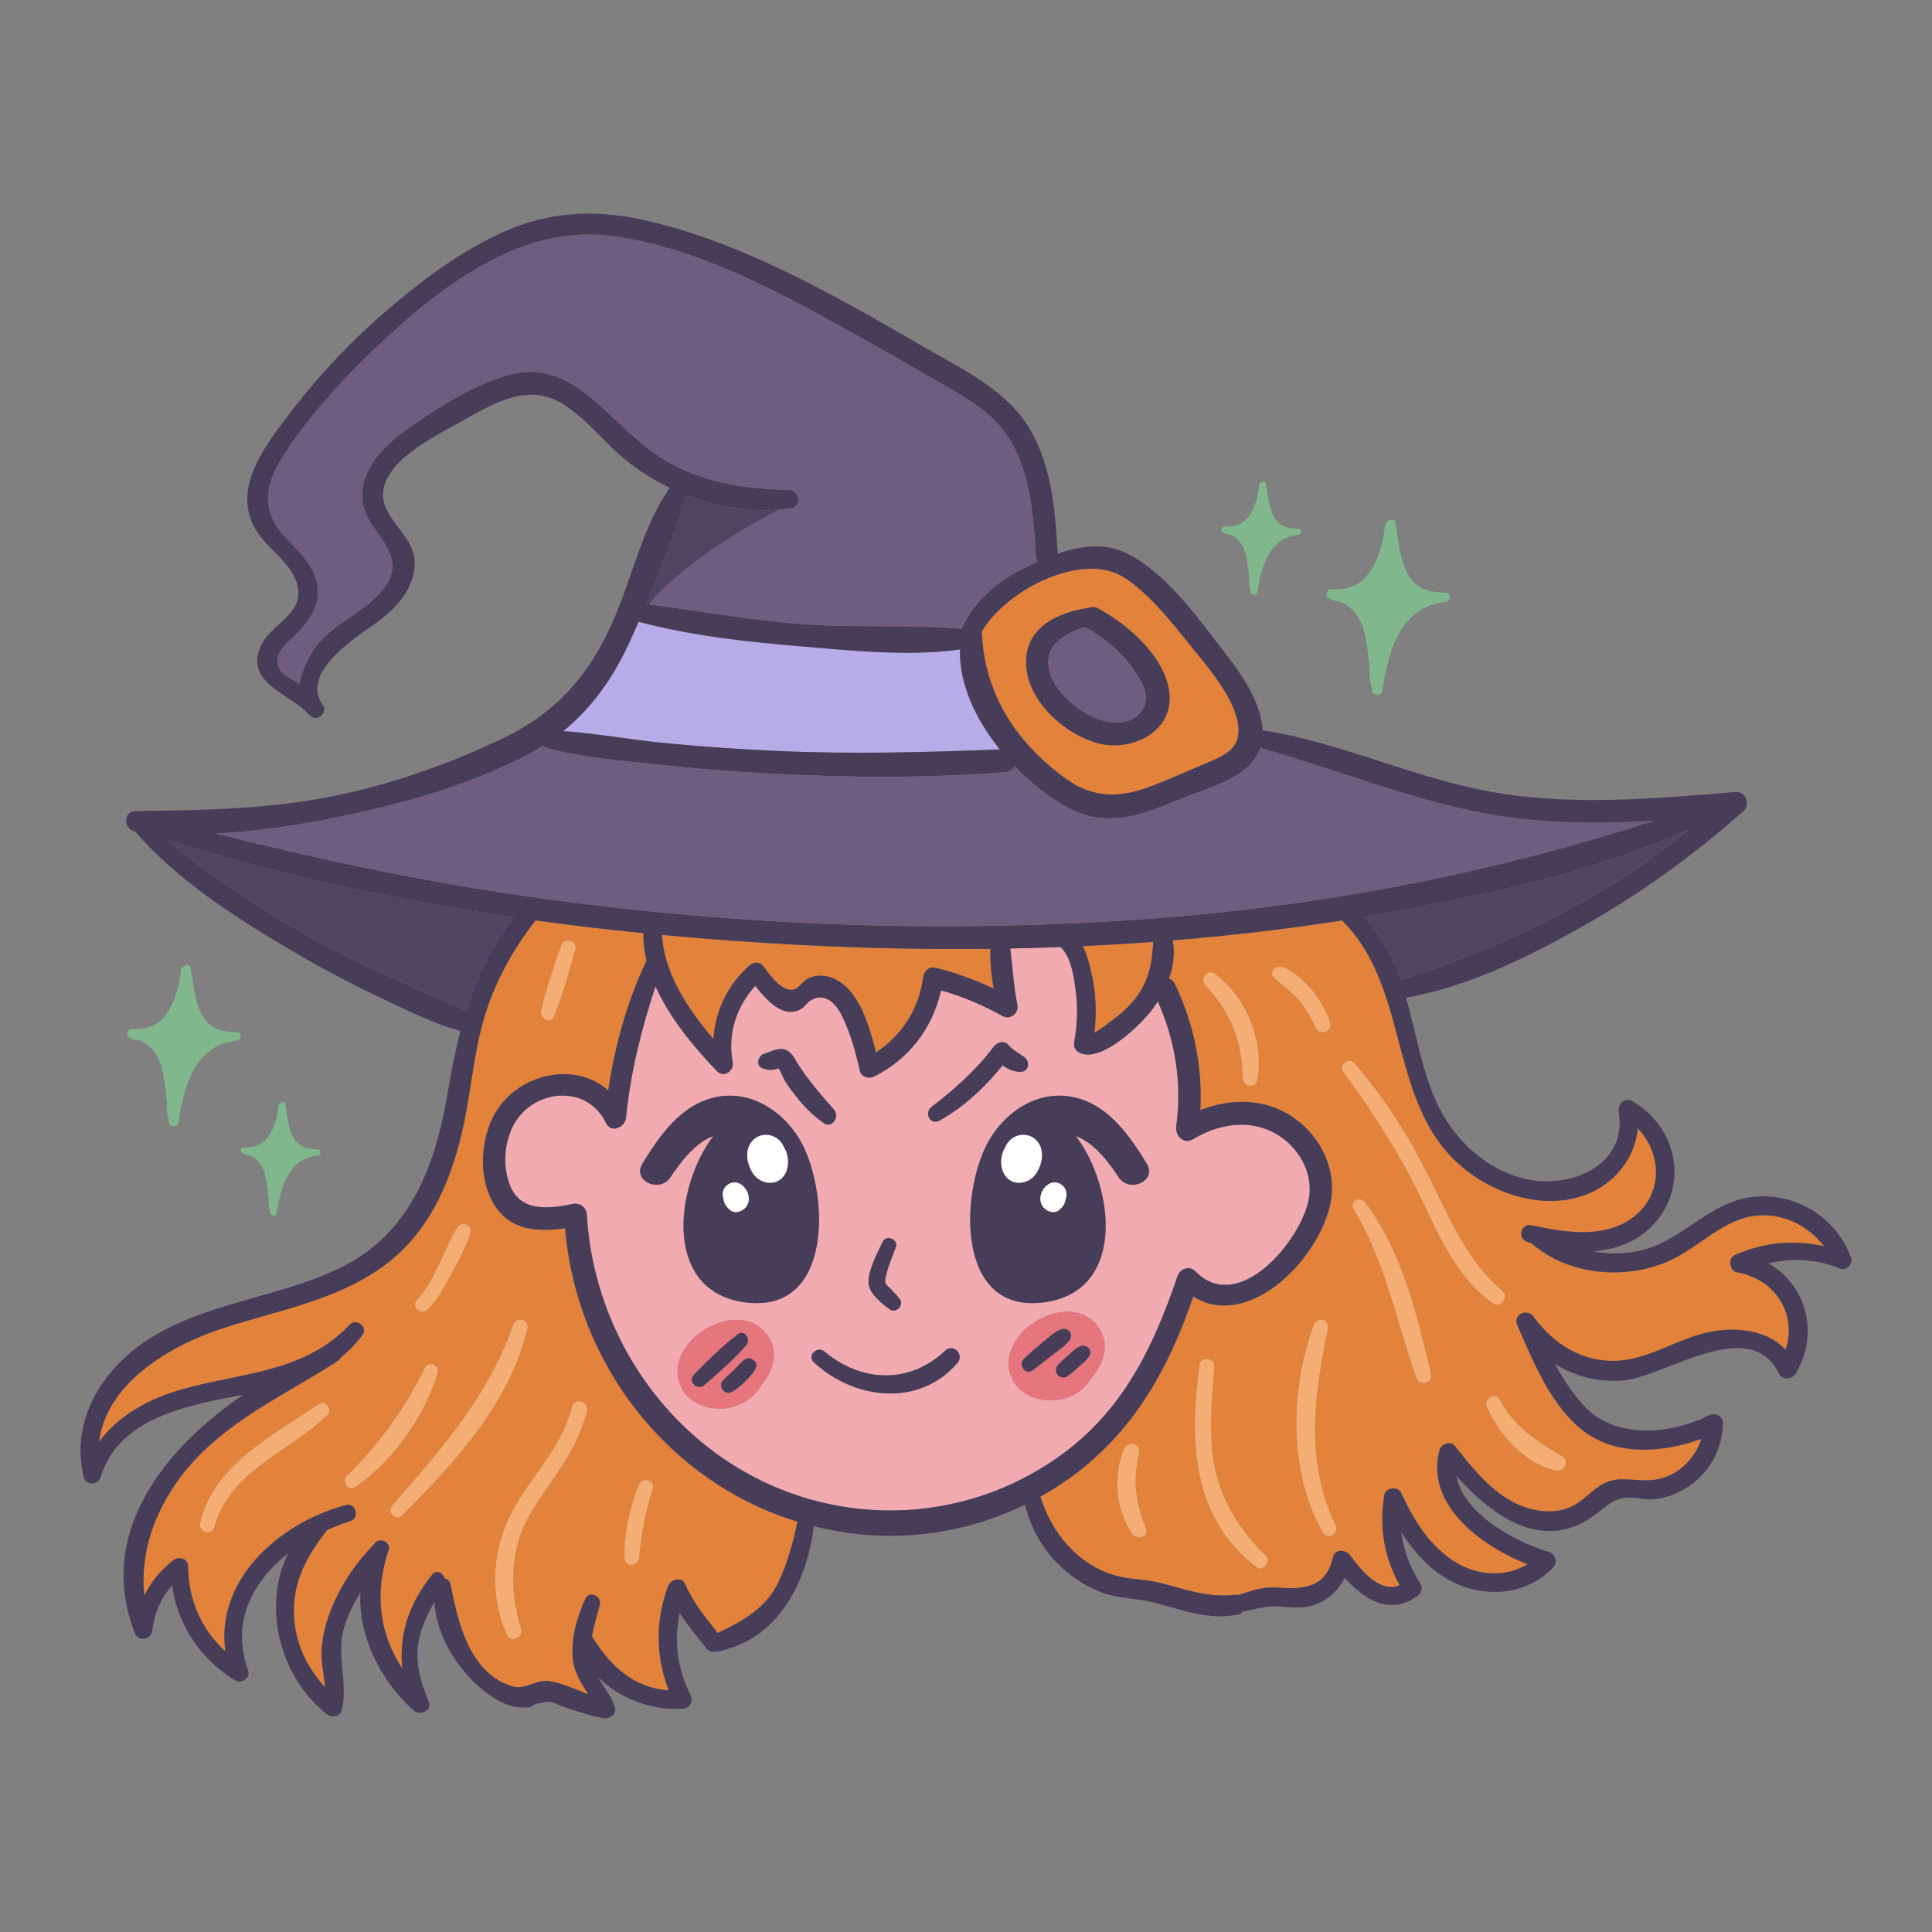
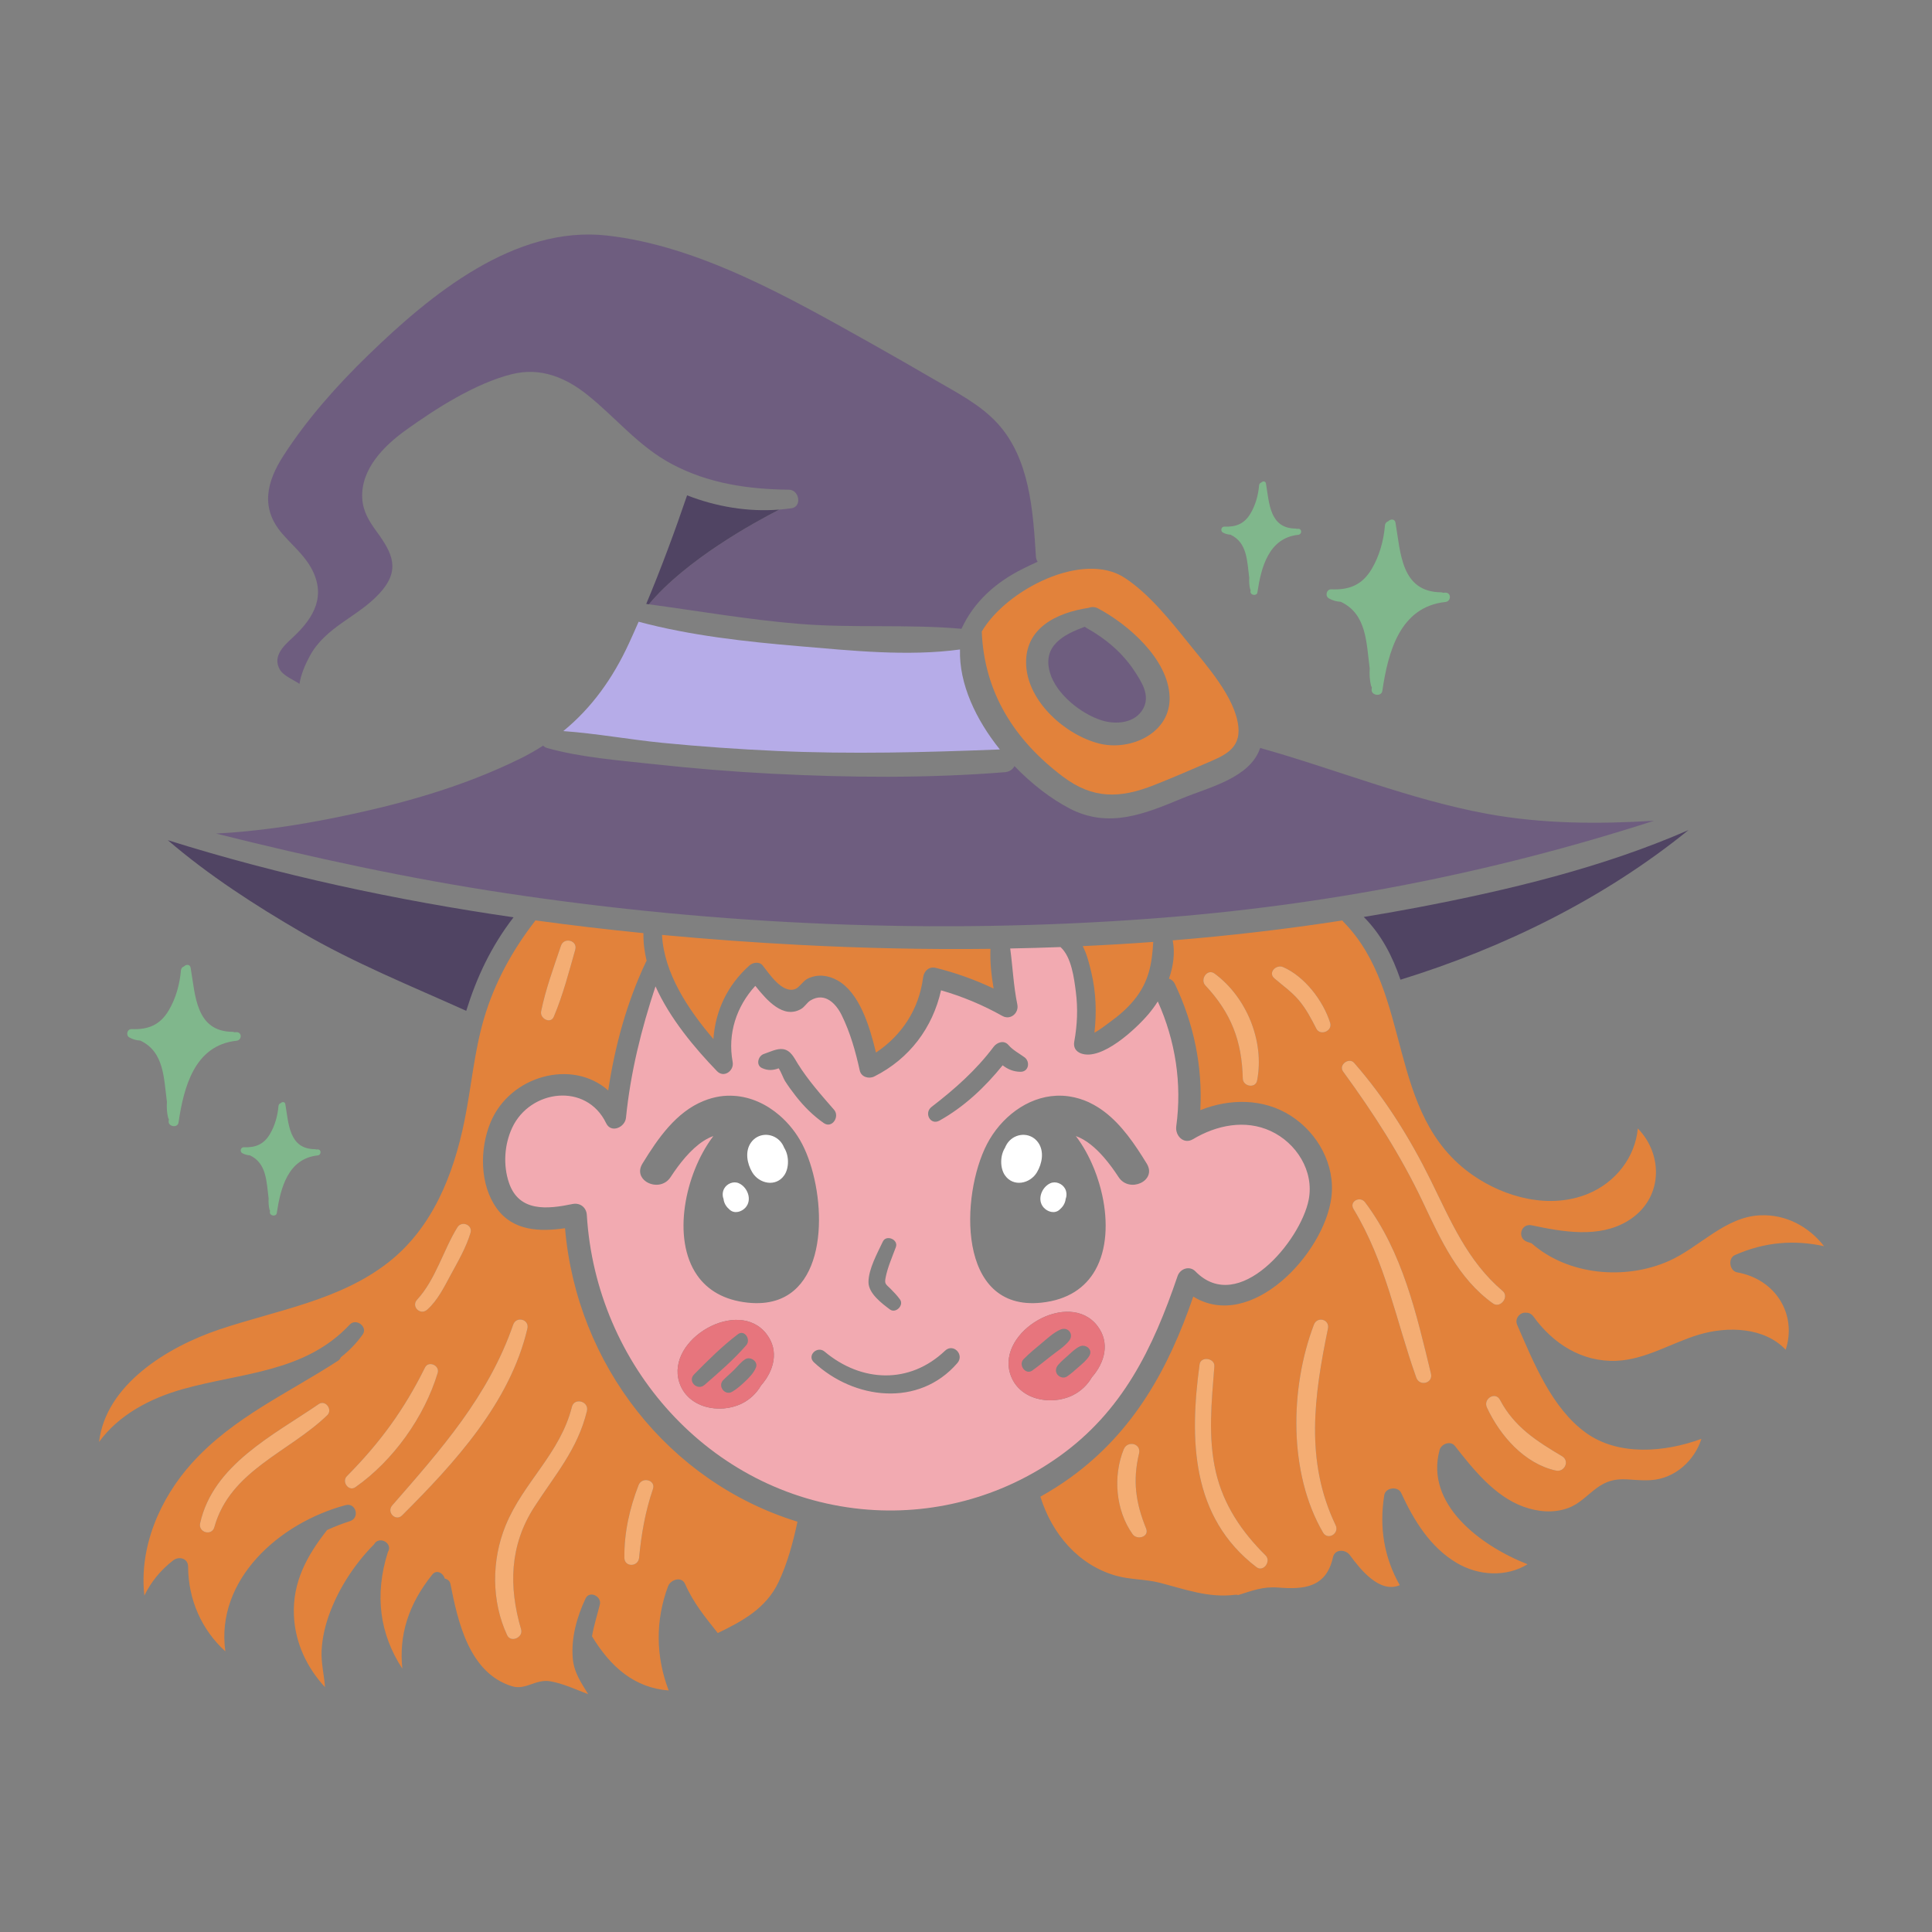
<svg xmlns="http://www.w3.org/2000/svg" version="1.1" id="Layer_1" x="0px" y="0px" viewBox="0 0 1200 1200" enable-background="new 0 0 1200 1200" xml:space="preserve">
  <rect x="0" y="0" width="1200" height="1200" fill="#808080" stroke="none" />
  <g>
    <path fill="#E2823B" d="M679.776,641.449c1.406-12.451,1.006-24.911-1.895-37.266c-1.202-5.119-2.681-11.349-5.371-16.535   c14.611-0.675,29.212-1.531,43.796-2.608c-0.792,13.492-2.636,24.764-11.91,36.1c-4.244,5.187-9.466,9.725-14.9,13.61   C687.947,635.857,683.579,639.356,679.776,641.449z M660.128,482.326c-30.211-22.789-48.849-52.341-50.339-90.071   c15.304-26.138,62.952-50.312,88.791-33.352c15.158,9.949,28.201,26.35,39.448,40.346c10.983,13.669,29.225,33.867,31.129,52.018   c1.524,14.531-9.689,18.351-21.156,23.306c-10.324,4.461-20.671,8.9-31.129,13.038   C695.653,496.005,678.858,496.455,660.128,482.326z M682.641,461.809c19.372,4.96,44.811-6.391,43.806-29.294   c-1.018-23.196-25.606-44.605-44.359-54.577c-2.114-1.124-4.153-1.093-5.876-0.386c-19.754,2.926-40.144,12.509-38.83,35.81   C638.659,436.022,661.69,456.444,682.641,461.809z M495.317,945.145c-2.638,12.57-6.298,26.068-11.793,37.619   c-7.724,16.235-22.426,24.191-37.698,31.551c-7.805-9.862-15.137-18.71-20.289-30.451c-2.211-5.039-9.035-2.721-10.576,1.382   c-8.016,21.341-7.645,43.87,0.382,64.74c-21.325-1.633-36.045-14.625-47.526-33.455c-0.034-0.055-0.077-0.096-0.112-0.149   c1.115-6.623,3.241-13.211,4.871-19.765c1.276-5.128-6.464-8.923-8.89-3.748c-5.347,11.4-8.996,24.353-7.941,37.071   c0.755,9.099,5.409,15.463,9.593,22.353c-7.777-2.938-15.308-6.517-23.335-7.984c-9.203-1.681-15.462,5.669-23.944,3.064   c-26.84-8.244-33.724-40.527-38.299-63.611c-0.369-1.863-1.861-2.936-3.542-3.285c-0.823-3.353-5.001-5.851-7.706-2.493   c-14.895,18.485-20.807,37.757-18.612,58.465c-13.986-21.412-17.466-45.614-8.973-72.449c0.009-0.015,0.02-0.029,0.029-0.044   c1.224-1.937,0.788-3.911-0.404-5.302c-0.009-0.011-0.019-0.023-0.028-0.034c-0.145-0.166-0.301-0.321-0.466-0.469   c-0.061-0.055-0.119-0.11-0.183-0.162c-0.147-0.12-0.302-0.228-0.46-0.332c-0.075-0.049-0.148-0.1-0.226-0.146   c-0.17-0.1-0.346-0.186-0.526-0.267c-0.076-0.034-0.15-0.07-0.227-0.101c-0.162-0.064-0.327-0.115-0.495-0.163   c-0.128-0.037-0.255-0.074-0.385-0.103c-0.079-0.016-0.158-0.028-0.238-0.04c-1.823-0.317-3.784,0.274-4.876,2.211   c-0.025,0.043-0.045,0.088-0.069,0.131c-11.695,11.799-21.389,26.457-27.298,41.966c-2.931,7.694-4.906,15.8-5.322,24.052   c-0.382,7.593,1.583,15.197,2.121,22.741c-11.173-12.075-18.454-27.288-19.295-44.159c-1.052-21.111,8.147-37.654,20.625-53.486   c4.675-2.124,9.439-3.964,14.196-5.486c6.284-2.012,3.71-11.659-2.739-9.936c-41.512,11.092-80.831,46.487-74.692,90.815   c-14.702-13.394-23.028-32.028-23.137-52.692c-0.027-5.134-5.712-6.562-9.245-3.829c-7.983,6.175-13.845,13.523-17.913,21.878   c-3.353-29.849,9.457-60.112,29.757-82.527c25.605-28.274,59.249-42.992,90.542-63.345c0.826-0.537,1.376-1.281,1.704-2.107   c5.064-3.992,9.672-8.638,13.604-14.174c3.37-4.745-4.097-10.376-8.016-6.185c-27.952,29.89-66.884,29.74-103.786,40.117   c-20.419,5.742-39.784,16.073-51.929,32.769c4.143-35.572,42.52-59.002,74.557-69.792c35.735-12.037,74.987-17.978,105.397-41.942   c27.311-21.522,40.252-54.571,47-87.739c4.293-21.099,6.013-42.72,12.101-63.442c6.487-22.079,17.471-42.203,31.517-60.349   c0.167-0.216,0.282-0.44,0.417-0.661c22.344,3.066,44.731,5.69,67.118,7.912c-0.107,5.764,0.608,11.506,1.977,17.177   c-0.147,0.214-0.294,0.428-0.414,0.681c-11.968,25.337-19.296,52.294-23.436,79.872c-22.224-19.811-61.12-9.324-73.144,19.937   c-6.731,16.38-6.776,38.53,3.968,53.38c10.151,14.029,26.75,14.512,42.352,12.237C358.178,847.629,415.263,920.517,495.317,945.145   z M343.982,631.502c5.633-13.309,9.381-27.757,13.32-41.65c1.628-5.741-6.997-8.02-8.872-2.446   c-4.476,13.305-9.543,27.008-12.331,40.772C335.198,632.629,341.962,636.275,343.982,631.502z M197.972,872.11   c-28.129,19.294-65.621,37.705-73.666,74.01c-1.269,5.725,7.24,8.142,8.826,2.433c9.763-35.146,46.183-46.414,70.153-69.556   C206.789,875.615,202.154,869.242,197.972,872.11z M265.3,813.495c6.56-5.777,10.558-14.12,14.671-21.698   c4.502-8.295,9.587-17.01,12.287-26.082c1.465-4.924-5.524-7.678-8.146-3.434c-8.848,14.32-13.47,32.376-25.048,44.979   C255.202,811.466,261.05,817.238,265.3,813.495z M271.861,852.718c1.387-4.597-5.686-7.764-7.883-3.324   c-12.959,26.188-27.985,46.763-48.536,67.49c-3.374,3.402,1.115,9.773,5.285,6.849   C244.224,907.255,263.587,880.134,271.861,852.718z M327.569,825.224c1.351-5.776-6.907-7.977-8.826-2.434   c-15.351,44.339-44.79,77.496-75.141,112.264c-3.659,4.191,2.149,10.175,6.167,6.167   C282.27,908.802,316.811,871.209,327.569,825.224z M355.211,873.859c-7.296,29.059-30.256,46.896-41.198,73.758   c-8.766,21.518-8.84,46.873,0.972,68.016c2.282,4.918,10.164,1.429,8.671-3.656c-7.775-26.482-7.145-52.148,8.182-75.932   c12.938-20.075,26.915-35.785,32.707-59.613C366.016,870.384,356.731,867.807,355.211,873.859z M396.62,922.453   c-5.588,14.462-8.973,29.54-8.814,45.094c0.061,5.988,8.609,5.772,9.153,0c1.378-14.603,3.817-28.732,8.58-42.636   C407.492,919.209,398.728,916.998,396.62,922.453z M615.192,589.338c-39.506,0.479-79.017-0.381-118.39-2.436   c-28.44-1.485-57.02-3.548-85.624-6.214c1.294,23.889,16.135,46.178,31.929,64.68c1.219-17.417,8.567-33.385,22.423-45.74   c2.124-1.893,6.114-2.516,8.148,0c3.952,4.887,12.065,17.679,20.226,14.691c2.487-0.911,4.922-5.086,7.757-6.465   c6.087-2.961,12.591-2.209,18.444,1.039c13.769,7.641,20.101,28.713,23.965,44.87c16.007-10.588,26.729-26.909,29.259-46.51   c0.524-4.061,3.601-7.167,7.977-6.077c12.5,3.115,24.372,7.377,35.851,12.833C615.761,605.832,614.845,597.52,615.192,589.338z    M1078.985,790.284c24.182,4.313,37.233,26.349,30.135,48.069c-13.176-13.959-35.915-14.802-54.059-9.337   c-16.934,5.101-33.079,15.496-51.137,16.209c-21.434,0.845-39.293-10.667-51.494-27.518c-1.282-1.771-3.031-2.444-4.69-2.355   c-3.358-0.435-7.209,3.398-5.378,7.592c10.152,23.253,21.424,51.683,42.777,67.052c20.039,14.423,48.769,12.138,71.64,3.69   c-4.343,13.627-16.49,24.664-31.26,25.64c-13.784,0.91-21.779-3.944-33.905,5.014c-5.923,4.376-10.513,9.706-17.594,12.318   c-8.999,3.32-18.901,2.41-27.827-0.843c-17.906-6.526-31.163-23.234-42.54-37.727c-2.727-3.474-8.475-1.253-9.497,2.507   c-9.171,33.741,25.45,59.507,54.621,70.997c-13.154,8.059-30.343,7.246-43.988-0.835c-16.538-9.794-26.662-26.481-34.519-43.492   c-1.982-4.292-9.71-3.396-10.476,1.369c-3.204,19.932-0.169,38.673,9.62,55.938c-12.544,5.373-24.599-9.941-31.018-18.697   c-2.67-3.643-9.319-3.885-10.474,1.369c-4.167,18.956-18.179,20.069-33.98,18.821c-9.682-0.764-16.383,2.03-24.821,4.634   c-0.61-0.158-1.269-0.232-2.005-0.141c-16.532,2.046-30.941-3.4-46.671-7.447c-8.901-2.291-18.07-1.891-26.862-4.297   c-23.828-6.521-40.299-26.338-47.389-49.201c6.455-3.607,12.74-7.555,18.772-11.926c39.357-28.525,60.878-67.737,76.181-112.348   c35.798,22.032,81.292-26.56,85.781-61.575c2.586-20.173-8.427-40.06-25.282-50.797c-17.077-10.878-37.944-10.664-56.111-3.432   c1.438-27.114-3.96-53.452-15.761-78.29c-0.896-1.887-2.239-2.934-3.717-3.379c2.733-7.769,3.848-15.978,2.328-23.786   c35.257-2.88,70.405-6.937,105.338-12.359c0.201,0.286,0.421,0.57,0.693,0.846c43.745,44.376,25.95,119.525,80.338,157.337   c20.259,14.084,47.942,21.29,71.563,11.594c17.232-7.074,29.319-22.773,30.947-40.591c16.022,16.364,15.859,44.034-6.249,57.455   c-17.892,10.861-40.386,6.765-59.658,2.703c-6.745-1.421-9.252,7.939-2.828,10.259c0.911,0.329,1.859,0.622,2.792,0.929   c22.624,19.946,58.181,22.991,85.233,10.971c19.085-8.48,34.866-27.49,56.828-28.375c16.125-0.65,30.176,7.136,39.574,19.179   c-18.714-4.03-36.793-2.665-55.374,5.518C1073.064,781.533,1074.197,789.43,1078.985,790.284z M754.365,604.677   c-4.443-3.262-9.186,3.635-5.691,7.376c16.051,17.184,22.683,34.422,23.247,57.85c0.118,4.905,7.887,6.4,8.896,1.204   C785.54,646.782,774.248,619.273,754.365,604.677z M826.185,635.298c-4.284-13.67-15.834-28.814-29.238-34.626   c-4.211-1.826-9.597,3.388-5.401,7c5.169,4.449,10.605,8.225,15.078,13.462c4.603,5.389,7.774,11.516,10.977,17.782   C820.018,643.645,827.776,640.373,826.185,635.298z M711.875,949.411c-6.442-15.881-8.463-29.699-4.401-46.566   c1.524-6.33-7.187-8.383-9.52-2.624c-6.744,16.653-5.006,37.987,5.555,52.717C706.267,956.783,713.979,954.597,711.875,949.411z    M786.073,966.097c-14.781-14.618-26.115-31.311-30.89-51.797c-4.998-21.443-2.617-43.927-0.921-65.624   c0.405-5.181-8.467-6.478-9.178-1.242c-6.336,46.675-5.348,94.877,35.356,125.964C784.695,976.647,789.739,969.722,786.073,966.097   z M829.572,947.301c-19.134-39.845-13.333-80.481-4.76-122.09c1.189-5.773-6.677-7.824-8.734-2.408   c-14.931,39.327-15.858,92.091,5.673,129.07C824.721,956.974,832.067,952.497,829.572,947.301z M888.79,853.176   c-8.983-37.033-17.624-75.47-40.934-106.426c-3.118-4.14-9.995-0.511-7.159,4.184c20.123,33.317,26.175,68.752,38.99,104.752   C881.705,861.355,890.24,859.152,888.79,853.176z M927.351,809.62c4.531,3.229,10.256-4.128,5.982-7.753   c-21.942-18.609-32.313-43.711-44.733-68.882c-12.831-26.004-28.374-50.947-47.506-72.793c-3.233-3.692-9.842,1.264-6.887,5.314   c18.878,25.868,35.871,52.167,49.59,81.166C894.827,769.988,905.745,794.221,927.351,809.62z M931.657,869.469   c-2.848-5.417-10.621-0.661-8.11,4.741c8.096,17.419,23.294,34.942,42.902,39.198c5.298,1.15,8.69-6.019,3.767-8.934   C954.461,895.145,940.478,886.248,931.657,869.469z" />
    <path fill="#80B78C" d="M146.933,641.073c-0.459-0.004-0.874,0.069-1.324,0.081c-0.33-0.152-0.7-0.255-1.136-0.259   c-22.96-0.223-23.105-22.708-26.068-39.807c-0.404-2.33-2.924-2.145-4.173-0.767c-0.944,0.274-1.741,1.071-1.859,2.464   c-0.723,8.527-3.137,17.293-7.528,24.717c-5.425,9.173-12.787,12.119-23.101,11.688c-2.778-0.116-3.752,3.849-1.403,5.179   c2.189,1.239,4.484,1.83,6.792,1.949c14.858,7.008,14.574,23.183,16.542,38.05c-0.229,3.424,0.004,6.936,0.741,9.828   c0.099,0.386,0.272,0.675,0.475,0.917c-0.048,0.438-0.101,0.878-0.135,1.307c-0.28,3.461,5.611,4.32,6.128,0.829   c3.248-21.94,9.894-48.038,36.048-50.827C150.279,646.065,150.454,641.101,146.933,641.073z M897.763,368.088   c-0.498-0.004-0.95,0.075-1.439,0.088c-0.359-0.165-0.761-0.277-1.234-0.281c-24.953-0.242-25.11-24.679-28.331-43.262   c-0.439-2.533-3.178-2.331-4.535-0.834c-1.026,0.298-1.892,1.164-2.02,2.677c-0.786,9.267-3.409,18.795-8.182,26.862   c-5.896,9.969-13.897,13.171-25.107,12.703c-3.019-0.126-4.078,4.183-1.524,5.628c2.379,1.346,4.873,1.989,7.382,2.118   c16.147,7.617,15.839,25.195,17.978,41.353c-0.249,3.721,0.004,7.538,0.806,10.681c0.107,0.42,0.296,0.734,0.517,0.997   c-0.052,0.476-0.109,0.954-0.147,1.42c-0.305,3.761,6.099,4.695,6.66,0.902c3.53-23.845,10.753-52.208,39.177-55.239   C901.399,373.513,901.589,368.118,897.763,368.088z M197.289,713.907c-0.323-0.003-0.615,0.049-0.931,0.057   c-0.232-0.107-0.493-0.179-0.799-0.182c-16.153-0.157-16.255-15.976-18.34-28.005c-0.284-1.64-2.057-1.509-2.936-0.54   c-0.664,0.193-1.225,0.754-1.308,1.733c-0.509,5.999-2.207,12.166-5.296,17.389c-3.817,6.453-8.996,8.526-16.253,8.223   c-1.954-0.082-2.64,2.708-0.987,3.643c1.54,0.872,3.155,1.287,4.779,1.371c10.453,4.931,10.253,16.31,11.638,26.77   c-0.161,2.409,0.003,4.88,0.522,6.914c0.069,0.272,0.191,0.475,0.334,0.645c-0.034,0.308-0.071,0.618-0.095,0.919   c-0.197,2.435,3.948,3.039,4.311,0.584c2.285-15.436,6.961-33.796,25.361-35.758C199.643,717.419,199.766,713.927,197.289,713.907z    M806.365,328.421c-0.323-0.003-0.615,0.049-0.931,0.057c-0.232-0.107-0.493-0.179-0.799-0.182   c-16.153-0.157-16.255-15.975-18.34-28.005c-0.284-1.64-2.057-1.509-2.936-0.54c-0.664,0.193-1.225,0.754-1.308,1.733   c-0.508,5.999-2.207,12.166-5.296,17.389c-3.817,6.453-8.996,8.526-16.253,8.223c-1.954-0.082-2.64,2.708-0.987,3.643   c1.54,0.871,3.155,1.288,4.779,1.371c10.453,4.931,10.253,16.31,11.638,26.77c-0.161,2.409,0.003,4.88,0.522,6.914   c0.069,0.272,0.191,0.475,0.334,0.645c-0.034,0.308-0.071,0.618-0.095,0.919c-0.197,2.435,3.948,3.039,4.311,0.584   c2.285-15.436,6.961-33.796,25.361-35.758C808.719,331.932,808.842,328.44,806.365,328.421z" />
    <path fill="#F4AD73" d="M327.569,825.224c-10.758,45.985-45.299,83.578-77.8,115.997c-4.018,4.008-9.826-1.976-6.167-6.167   c30.351-34.768,59.79-67.925,75.141-112.264C320.662,817.247,328.921,819.448,327.569,825.224z M263.978,849.394   c-12.959,26.188-27.985,46.763-48.536,67.49c-3.374,3.402,1.115,9.773,5.285,6.849c23.497-16.478,42.861-43.599,51.134-71.016   C273.249,848.121,266.176,844.954,263.978,849.394z M933.332,801.868c-21.942-18.609-32.313-43.711-44.733-68.882   c-12.831-26.004-28.374-50.947-47.506-72.793c-3.233-3.692-9.842,1.264-6.887,5.314c18.878,25.868,35.871,52.167,49.59,81.166   c11.03,23.315,21.949,47.548,43.554,62.947C931.881,812.85,937.606,805.493,933.332,801.868z M847.856,746.749   c-3.118-4.14-9.995-0.511-7.159,4.184c20.123,33.317,26.175,68.752,38.99,104.752c2.018,5.67,10.553,3.466,9.103-2.51   C879.807,816.142,871.166,777.705,847.856,746.749z M824.812,825.211c1.189-5.773-6.677-7.824-8.734-2.408   c-14.931,39.327-15.858,92.091,5.673,129.07c2.97,5.101,10.316,0.625,7.821-4.571C810.438,907.457,816.239,866.82,824.812,825.211z    M817.602,638.917c2.416,4.728,10.174,1.456,8.584-3.619c-4.284-13.67-15.834-28.814-29.238-34.626   c-4.211-1.826-9.597,3.388-5.401,7c5.169,4.449,10.605,8.225,15.078,13.462C811.227,626.524,814.399,632.651,817.602,638.917z    M197.972,872.11c-28.129,19.294-65.621,37.705-73.666,74.01c-1.269,5.725,7.24,8.142,8.826,2.433   c9.763-35.146,46.183-46.414,70.153-69.556C206.789,875.615,202.154,869.242,197.972,872.11z M343.982,631.502   c5.633-13.309,9.381-27.757,13.32-41.65c1.628-5.741-6.997-8.02-8.872-2.446c-4.476,13.305-9.543,27.008-12.331,40.772   C335.198,632.629,341.962,636.275,343.982,631.502z M355.211,873.859c-7.296,29.059-30.256,46.896-41.198,73.758   c-8.766,21.518-8.84,46.873,0.972,68.016c2.282,4.918,10.164,1.429,8.671-3.656c-7.775-26.482-7.145-52.148,8.182-75.932   c12.938-20.075,26.915-35.785,32.707-59.613C366.016,870.384,356.731,867.807,355.211,873.859z M396.62,922.453   c-5.588,14.462-8.973,29.54-8.814,45.094c0.061,5.988,8.609,5.772,9.153,0c1.378-14.603,3.817-28.732,8.58-42.636   C407.492,919.209,398.728,916.998,396.62,922.453z M755.183,914.299c-4.998-21.443-2.617-43.927-0.921-65.624   c0.405-5.181-8.467-6.478-9.178-1.242c-6.336,46.675-5.348,94.877,35.356,125.964c4.255,3.25,9.299-3.675,5.633-7.301   C771.292,951.479,759.958,934.786,755.183,914.299z M970.215,904.474c-15.754-9.329-29.737-18.226-38.558-35.005   c-2.848-5.417-10.621-0.661-8.11,4.741c8.096,17.419,23.294,34.942,42.902,39.198C971.746,914.558,975.138,907.389,970.215,904.474   z M707.474,902.844c1.524-6.33-7.187-8.383-9.52-2.624c-6.744,16.653-5.006,37.987,5.555,52.717   c2.757,3.845,10.469,1.66,8.365-3.526C705.432,933.53,703.412,919.712,707.474,902.844z M771.921,669.904   c0.118,4.905,7.887,6.4,8.896,1.204c4.723-24.325-6.569-51.834-26.452-66.43c-4.443-3.262-9.186,3.635-5.691,7.376   C764.725,629.238,771.357,646.475,771.921,669.904z M265.3,813.495c6.56-5.777,10.558-14.12,14.671-21.698   c4.502-8.295,9.587-17.01,12.287-26.082c1.465-4.924-5.524-7.678-8.146-3.434c-8.848,14.32-13.47,32.376-25.048,44.979   C255.202,811.466,261.05,817.238,265.3,813.495z" />
    <path fill="#F2AAB1" d="M657.487,904.891c39.769-28.215,58.584-67.28,73.924-112.294c1.566-4.595,7.429-6.675,11.085-2.927   c26.803,27.484,65.35-18.989,70.348-44.455c3.506-17.865-7.661-35.326-23.574-42.702c-15.929-7.383-33.792-3.614-48.3,5.062   c-5.823,3.483-11.154-2.266-10.378-7.978c3.625-26.693-0.495-53.145-11.461-77.584c-1.822,2.858-3.806,5.543-5.879,7.985   c-7.571,8.924-29.032,29.179-41.931,24.258c-3.187-1.216-4.706-3.857-4.094-7.211c1.899-10.405,2.344-20.615,0.987-31.095   c-1.057-8.163-2.663-21.589-9.52-27.717c-10.409,0.394-20.822,0.682-31.236,0.882c1.563,11.561,2.04,23.242,4.424,34.781   c1.1,5.322-4.265,9.945-9.278,7.132c-12.199-6.848-24.786-12.088-38.102-15.928c-5.232,23.26-19.569,42.493-41.439,53.503   c-3.358,1.691-8.14,0.423-9.046-3.68c-2.599-11.765-5.908-23.653-11.287-34.491c-3.47-6.992-10.359-14.49-19.37-9.015   c-2.154,1.309-3.487,3.946-5.8,5.281c-11.023,6.365-21.311-5.407-28.426-14.375c-11.715,12.871-17.316,29.63-14.065,47.316   c0.993,5.399-5.414,10.135-9.73,5.664c-13.744-14.239-29.237-32.637-38.196-52.659c-8.824,26.653-15.524,53.494-18.344,81.661   c-0.584,5.836-9.185,9.839-12.313,3.335c-12.263-25.495-47.281-21-58.387,2.866c-4.854,10.43-5.685,23.226-1.964,34.156   c6.23,18.303,23.926,16.394,39.434,13.174c4.664-0.968,8.633,2.031,8.92,6.795c5.617,93.245,76.078,173.233,170.513,182.661   C578.437,941.628,621.891,930.145,657.487,904.891z M678.177,855.463c-2.716,4.706-6.871,8.726-12.015,11.229   c-13.77,6.702-33.694,2.622-38.709-13.357c-8.34-26.575,36.68-52.737,54.198-29.756   C689.585,833.986,686.239,846.262,678.177,855.463z M664.208,681.002c4.303,0.661,8.288,1.898,11.996,3.591   c0.001,0,0.002,0.001,0.003,0.001c0.328,0.15,0.637,0.332,0.961,0.489c12.343,5.975,21.584,17.008,29.32,28.591   c2.016,3.016,3.94,6.064,5.781,9.07c3.296,5.391,0.549,10.05-3.843,12.064c-4.356,2.003-10.334,1.401-13.651-3.692   c-2.634-4.044-5.69-8.291-9.07-12.187c-5.169-5.95-11.1-11.065-17.506-13.316c0.033,0.04,0.068,0.079,0.099,0.12   c0.007,0.008,0.012,0.012,0.02,0.02c4.369,5.733,8.206,12.669,11.237,20.195c0.06,0.15,0.128,0.294,0.187,0.444   c0.308,0.775,0.59,1.568,0.88,2.355c0.191,0.517,0.395,1.024,0.577,1.545c0.124,0.353,0.231,0.715,0.351,1.071   c0.775,2.288,1.488,4.609,2.103,6.962c0.216,0.825,0.401,1.659,0.596,2.49c0.126,0.536,0.267,1.068,0.384,1.606   c3.576,16.464,2.932,33.67-4.372,46.531c-6.085,10.719-16.794,18.422-33.533,20.165c-52.606,5.479-50.156-66.892-33.649-98.582   c8.427-16.179,24.676-29.178,43.102-29.964C658.817,680.457,661.498,680.592,664.208,681.002z M578.605,687.526   c14.376-11.06,27.656-22.79,38.578-37.366c2.06-2.749,6.408-4.27,9.098-1.172c2.938,3.383,6.509,5.116,10.044,7.698   c3.672,2.683,2.712,9.033-2.443,9.02c-4.358-0.011-7.952-1.577-11.117-4.029c-11.007,13.625-23.821,25.727-39.202,34.332   C577.864,699.198,573.746,691.265,578.605,687.526z M548.341,771.176c2.15-4.544,9.822-1.259,8.102,3.416   c-2.263,6.151-5.198,12.684-6.415,19.143c-0.737,3.912,0.29,3.921,3.184,6.823c2.123,2.129,4.016,4.134,5.788,6.557   c2.631,3.597-2.631,8.905-6.229,6.228c-5.09-3.787-13.366-10.007-13.345-17.016C539.451,788.237,544.933,778.381,548.341,771.176z    M474.443,654.638c3.553-1.177,8.151-3.559,11.918-2.999c4.864,0.723,6.894,5.437,9.201,9.122   c6.502,10.388,14.461,19.309,22.475,28.515c3.713,4.264-1.23,11.903-6.388,8.279c-6.691-4.701-12.27-10.27-17.316-16.704   c-2.406-3.068-4.737-6.23-6.811-9.533c-0.946-1.506-2.318-5.428-3.861-7.766c-3.36,1.207-6.515,1.607-10.363-0.154   C469.285,661.56,470.904,655.809,474.443,654.638z M472.672,860.576c-2.721,4.714-6.882,8.74-12.034,11.247   c-13.792,6.712-33.748,2.626-38.77-13.379c-8.353-26.616,36.739-52.82,54.284-29.803   C484.098,839.064,480.747,851.361,472.672,860.576z M464.567,809.118c-15.067-1.569-25.247-7.965-31.569-17.043   c-15.974-22.92-7.324-62.921,9.39-85.499c0.202-0.273,0.395-0.563,0.599-0.831c0.034-0.044,0.072-0.086,0.107-0.129   c-8.428,2.964-16.037,10.876-22.16,19.139c-1.573,2.125-3.052,4.27-4.414,6.361c-3.75,5.758-10.904,5.78-15.265,2.782   c-3.385-2.323-5.092-6.462-2.224-11.153c0.069-0.113,0.142-0.228,0.211-0.341c9.414-15.357,20.779-31.761,37.831-38.61   c3.145-1.265,6.461-2.245,10.018-2.791c2.946-0.447,5.853-0.54,8.71-0.369c10.558,0.627,20.365,5.242,28.366,12.148   c5.747,4.959,10.573,11.077,14.051,17.757c14.438,27.723,18.122,86.607-16.423,97.215   C476.86,809.27,471.144,809.803,464.567,809.118z M512.166,839.501c22.877,19.199,52.795,20.401,74.821-0.547   c5.109-4.86,12.176,2.424,7.658,7.658c-23.929,27.724-64.248,22.721-89.121-0.469C501.041,841.962,507.604,835.672,512.166,839.501   z" />
    <path fill="#E7757D" d="M460.638,871.823c5.151-2.507,9.313-6.533,12.034-11.247c8.075-9.215,11.426-21.512,3.48-31.935   c-17.546-23.017-62.637,3.187-54.284,29.803C426.89,874.449,446.846,878.535,460.638,871.823z M469.542,849.357   c-1.352,3.352-3.963,6.033-6.552,8.512c-2.531,2.423-5.177,4.803-8.214,6.568c-4.573,2.657-9.203-3.51-5.575-7.226   c2.166-2.218,4.573-4.172,6.766-6.365c2.222-2.223,4.249-4.915,6.922-6.603C466.022,842.265,471.046,845.628,469.542,849.357z    M431.08,853.701c8.63-8.734,17.442-17.558,27.24-24.978c4.158-3.149,8.194,3.343,5.227,6.774   c-7.778,8.992-16.985,16.931-25.96,24.71C433.151,864.051,426.87,857.962,431.08,853.701z M666.162,866.692   c5.143-2.503,9.298-6.523,12.015-11.229c8.062-9.201,11.408-21.478,3.475-31.884c-17.518-22.98-62.538,3.182-54.198,29.756   C632.468,869.314,652.392,873.394,666.162,866.692z M676.568,842.186c-1.649,2.687-4.154,4.737-6.513,6.785   c-2.395,2.079-4.712,4.27-7.369,6.015c-1.93,1.268-4.529,0.515-5.873-1.173c-1.487-1.867-1.105-4.248,0.356-5.978   c1.89-2.238,4.201-4.109,6.371-6.072c2.164-1.957,4.463-4.252,7.127-5.48C674.331,834.596,679.003,838.218,676.568,842.186z    M635.778,844.192c3.505-3.542,7.31-6.709,11.153-9.876c3.6-2.966,7.429-6.65,11.73-8.496c4.71-2.021,8.573,2.931,5.372,6.962   c-3.021,3.803-7.579,6.581-11.382,9.587c-3.792,2.997-7.51,6.047-11.443,8.86C636.948,854.276,632.322,847.683,635.778,844.192z" />
    <path fill="#B6ACE8" d="M596.269,403.405c-0.645,21.356,9.874,43.557,24.753,62.097c-46.277,1.81-92.306,3.02-138.627,0.929   c-23.622-1.066-47.214-2.705-70.748-5.018c-20.497-2.014-41.194-5.853-61.786-7.314c17.566-14.357,30.711-32.627,40.821-54.564   c2.028-4.401,4.014-8.868,5.976-13.364c32.288,8.637,66.469,12.375,99.674,15.191C528.618,404.101,563.89,407.827,596.269,403.405z   " />
-     <path fill="#473D59" d="M646.728,809.118c53.567-5.578,45.371-72.175,21.579-103.373c-0.041-0.055-0.091-0.105-0.132-0.159   c10.6,3.72,19.933,15.296,26.599,25.53c6.661,10.226,24.057,2.362,17.482-8.384c-11.187-18.281-25.075-38.217-48.062-41.723   c-21.637-3.301-41.484,11.036-51.115,29.527C596.572,742.226,594.122,814.596,646.728,809.118z M652.355,734.949   c3.36-1.508,7.413,0.216,9.13,3.283c1.091,1.949,1.222,4.488,0.359,6.592c-0.015,0.137,0.02,0.274-0.008,0.411   c-0.526,2.662-1.799,4.451-3.847,6.222c-3.025,2.616-7.395,1.213-9.751-1.427C643.905,745.176,647.011,737.348,652.355,734.949z    M624.165,729.967c-3.058-4.446-3.071-12.111,0.028-17.005c0.685-1.694,1.618-3.249,2.865-4.5   c5.094-5.111,13.502-4.841,17.784,1.202c3.874,5.467,2.451,13.04-0.761,18.452C639.833,735.274,629.352,737.508,624.165,729.967z    M652.651,842.369c-3.792,2.997-7.51,6.047-11.443,8.86c-4.26,3.047-8.886-3.545-5.43-7.037c3.505-3.542,7.31-6.709,11.153-9.876   c3.6-2.966,7.429-6.65,11.73-8.496c4.71-2.021,8.573,2.931,5.372,6.962C661.013,836.585,656.455,839.363,652.651,842.369z    M594.645,846.612c-23.929,27.724-64.248,22.721-89.121-0.469c-4.484-4.181,2.079-10.471,6.642-6.642   c22.877,19.199,52.795,20.401,74.821-0.547C592.096,834.094,599.163,841.378,594.645,846.612z M656.813,853.814   c-1.487-1.867-1.105-4.248,0.356-5.978c1.89-2.238,4.201-4.109,6.371-6.072c2.164-1.957,4.463-4.252,7.127-5.48   c3.665-1.689,8.336,1.933,5.901,5.901c-1.649,2.687-4.154,4.737-6.513,6.785c-2.395,2.079-4.712,4.27-7.369,6.015   C660.756,856.254,658.157,855.501,656.813,853.814z M1149.772,781.409c-10.411-29.962-45.12-46.238-74.783-34.545   c-19.935,7.859-34.494,24.83-55.843,29.8c-10.325,2.404-20.176,2.383-29.673,0.587c15.567-1.229,30.307-7.014,40.29-19.913   c19.023-24.58,10.344-58.452-15.903-73.376c-4.679-2.66-9.189,1.71-8.409,6.465c5.66,34.534-32.071,48.904-59.887,41.379   c-24.222-6.552-43.305-24.966-53.474-47.51c-9.045-20.053-12.663-42.968-18.755-64.577c38.908-6.932,76.448-25.527,110.522-44.832   c35.497-20.111,68.827-44.153,99.248-71.34c4.232-3.783,1.031-12.09-4.812-11.617c-51.813,4.197-105.056,9.111-156.512-0.935   c-46.71-9.119-90.596-30.226-137.653-37.413c-0.789-20.565-17.75-40.899-29.346-55.973c-15.089-19.614-34.512-45.428-58.062-55.264   c-12.395-5.178-26.518-2.996-39.74,1.553c-1.459-25.475-3.515-52.243-15.968-75.045c-13.87-25.397-40.731-38.073-64.778-51.967   c-55.396-32.008-114.578-66.753-177.753-80.51c-28.55-6.216-56.643-4.92-83.629,6.76c-27.834,12.047-53.032,31.04-75.88,50.774   c-22.828,19.717-43.389,41.969-61.493,66.085c-13.892,18.506-31.776,42.392-20.116,66.354   c6.445,13.245,22.438,21.517,26.872,35.446c6.205,19.495-15.481,24.732-22.184,39.416c-9.792,21.454,14.29,28.762,27.3,39.935   c1.086,1.43,2.425,2.776,4.081,4.003c4.154,3.08,10.203-3.026,7.18-7.18c-14.182-19.482,18.234-40.559,30.762-49.405   c11.937-8.429,23.992-19.568,25.94-34.888c2.146-16.877-10.946-23.872-17.279-37.402c-11.678-24.949,27.925-44.131,44.583-53.427   c20.372-11.369,42.531-25.913,65.087-11.874c15.282,9.511,26.254,24.931,40.414,35.937c8.002,6.219,16.709,11.596,25.867,16.046   c-16.718,23.868-23.336,55.368-34.76,81.816c-14.511,33.593-35.212,57.67-68.559,73.666   c-33.943,16.282-71.241,29.374-108.198,36.551c-40.057,7.779-79.406,8.231-119.97,8.768c-8.148,0.108-8.003,11.135-0.725,12.647   c26.265,29.985,60.871,52.458,94.917,72.6c19.361,11.454,39.217,22.081,59.58,31.645c15.15,7.116,31.336,15.313,47.75,19.686   c-3.293,12.693-5.836,25.844-8.165,39.481c-7.706,45.133-23.328,86.761-66.999,107.888c-38.129,18.446-82.501,21.009-118.62,44.152   c-28.872,18.5-48.798,50.803-40.237,85.631c1.327,5.398,8.998,4.986,10.53,0c11.582-37.699,55.03-44.635,88.375-51.163   c0.063-0.013,0.126-0.026,0.189-0.038c-50.031,34.227-91.079,86.515-67.51,147.686c2.348,6.095,10.309,4.876,11.069-1.498   c1.305-10.943,5.491-20.039,12.224-27.74c3.497,24.538,17.524,45.879,39.27,59.046c3.85,2.331,9.621-1.587,7.984-6.138   c-10.931-30.387,2.861-55.557,24.877-72.814c-16.28,32.601-5.472,76.375,23.691,99.664c3.18,2.54,8.554,2.072,9.645-2.546   c3.982-16.859-3.556-33.229,1.219-50.425c2.25-8.102,5.983-15.278,10.264-22.142c-1.257,27.245,12.819,55.059,33.201,73.13   c3.739,3.314,11.52,0.182,9.297-5.412c-5.216-13.126-9.112-25.5-5.842-39.858c1.848-8.117,5.489-15.239,9.356-22.318   c1.067,21.094,14.667,42.465,30.419,55.016c8.703,6.935,17.269,11.672,28.276,10.485c1.959-0.211,3.168-1.846,4.791-2.216   c11.212-2.556,10.278-0.066,17.448,2.204c8.109,2.566,15.445,5.277,23.91,6.793c4.047,0.724,8.701-2.598,7.164-7.164   c-2.353-6.991-7.097-12.321-10.54-18.55c13.442,13.717,33.932,21.035,52.688,19.88c4.423-0.272,6.852-4.556,4.883-8.509   c-8.241-16.545-10.34-33.718-6.746-50.951c4.941,7.689,10.76,14.52,16.765,22.066c1.007,1.266,2.177,1.836,3.344,1.94   c0.65,0.159,1.337,0.207,2.047,0.087c38.615-6.521,56.745-42.73,61.2-78.034c8.006,2.006,16.202,3.58,24.6,4.6   c36.598,4.446,73.667-1.959,106.514-17.937c6.064,24.686,23.148,44.919,47.344,54.291c10.849,4.202,21.981,3.644,33.102,6.502   c17.28,4.441,33.646,11.094,51.733,7.469c1.351-0.271,2.366-0.96,3.091-1.871c7.326-1.329,14.079-3.637,22.066-3.218   c7.683,0.404,14.406,1.673,21.903-0.791c8.772-2.883,15.396-9.074,19.48-16.859c12.235,13.692,28.704,23.902,46.022,10.369   c1.903-1.487,2.167-5.041,0.901-6.982c-6.496-9.961-10.509-20.65-11.838-31.87c9.187,14.519,21.228,27.198,37.621,33.392   c19.562,7.391,42.009,3.997,56.563-11.439c3.007-3.189,1.699-8.434-2.557-9.686c-20.035-5.894-52.988-23.253-57.428-47.157   c23.055,25.714,55.036,48.656,87.644,22.941c6.909-5.449,10.856-9.438,20.262-9.559c4.643-0.059,9.015,1.48,13.815,1.132   c7.809-0.566,15.442-3.432,21.968-7.694c13.654-8.918,21.426-23.306,21.892-39.456c0.135-4.683-5.014-6.978-8.817-5.06   c-23.961,12.086-58.487,15.219-77.945-6.354c-6.935-7.689-12.626-16.498-17.724-25.688c13.018,8.279,28.921,12.132,44.355,10.11   c26.05-3.414,77.104-40.273,94.98-3.901c2.026,4.122,8.1,3.604,10.261,0c15.073-25.128,6.476-55.39-16.947-68.536   c14.852-3.468,30.407-2.68,44.806,3.307C1146.913,789.579,1151.02,785.003,1149.772,781.409z M869.863,608.508   c-4.933-14.396-11.697-27.826-22.797-38.969c11.024-1.822,22.034-3.729,33.01-5.824c56.984-10.877,115.276-24.798,168.683-48.143   C996.404,558.077,933.811,588.802,869.863,608.508z M698.58,358.903c15.158,9.949,28.201,26.35,39.448,40.346   c10.983,13.669,29.225,33.867,31.129,52.018c1.524,14.531-9.689,18.351-21.156,23.306c-10.324,4.461-20.671,8.9-31.129,13.038   c-21.218,8.394-38.013,8.844-56.743-5.285c-30.211-22.789-48.849-52.341-50.339-90.071   C625.093,366.117,672.741,341.943,698.58,358.903z M426.766,307.672c20.571,7.994,42.927,11.211,64.828,8.017   c6.692-0.976,4.854-11.462-1.561-11.531c-25.335-0.276-49.75-3.807-72.427-15.758c-20.904-11.015-34.6-28.586-52.66-43.056   c-13.655-10.941-29.235-17.331-46.829-12.989c-22.696,5.601-47.23,21.296-65.938,34.724c-13.608,9.768-28.098,24.178-27.189,42.3   c0.411,8.206,4.299,14.433,9.03,20.9c10.009,13.683,14.821,23.949,1.736,38.253c-13.525,14.785-33.458,20.575-43.398,39.034   c-2.831,5.257-5.4,11.278-6.35,17.179c-0.006-0.004-0.011-0.009-0.017-0.013c-3.539-2.413-9.982-5.005-12.17-8.835   c-4.908-8.59,2.988-15.243,8.426-20.328c13.05-12.205,20.557-25.847,10.882-43.06c-4.6-8.183-12.041-14.271-18.063-21.326   c-13.386-15.683-9.472-31.902,0.962-48.107c14.678-22.796,33.266-43.663,52.683-62.513c38.691-37.562,90.91-80.678,148.304-74.269   c57.159,6.383,113.389,38.655,162.758,66.25c13.877,7.756,27.646,15.705,41.395,23.686c13.226,7.677,27.421,14.955,37.976,26.266   c20.471,21.938,22.494,54.731,24.278,83.092c0.082,1.309,0.484,2.399,1.063,3.318c-3.187,1.435-6.27,2.916-9.178,4.367   c-16.816,8.388-30.302,20.367-38.124,37.275c-33.326-2.963-67.338-0.325-100.851-3.061c-31.911-2.605-63.274-8.169-94.943-12.375   C410.67,352.947,419.147,330.033,426.766,307.672z M390.681,399.534c2.028-4.401,4.014-8.868,5.976-13.364   c32.288,8.637,66.469,12.375,99.674,15.191c32.287,2.738,67.558,6.464,99.937,2.043c-0.645,21.356,9.874,43.557,24.753,62.097   c-46.277,1.81-92.306,3.02-138.627,0.929c-23.622-1.066-47.214-2.705-70.748-5.018c-20.497-2.014-41.194-5.853-61.786-7.314   C367.427,439.742,380.571,421.472,390.681,399.534z M208.027,507.89c39.756-8.043,78.678-18.757,115.188-36.751   c4.979-2.454,9.667-5.142,14.138-8.011c0.619,0.658,1.423,1.186,2.452,1.474c21.136,5.908,44.173,7.602,65.96,9.993   c24.493,2.688,49.068,4.707,73.677,5.969c48.059,2.465,96.783,2.902,144.782-0.951c2.852-0.229,4.82-1.779,5.892-3.775   c10.808,11.236,22.93,20.481,34.376,26.4c24.141,12.485,46.38,3.379,69.691-6.336c16.505-6.879,42.283-12.575,48.527-31.335   c46.953,13.178,92.942,32.071,140.914,40.89c34.4,6.324,69.054,6.446,103.687,4.336c-101.718,32.789-204.924,52.799-312.041,60.754   c-133.55,9.917-268.525,4.177-400.919-15.747c-60.8-9.151-120.634-22.161-180.139-37.063   C159.15,516.46,184.153,512.72,208.027,507.89z M677.881,604.183c-1.202-5.119-2.681-11.349-5.371-16.535   c14.611-0.675,29.212-1.531,43.796-2.608c-0.792,13.492-2.636,24.764-11.91,36.1c-4.244,5.187-9.466,9.725-14.9,13.61   c-1.548,1.106-5.917,4.605-9.719,6.699C681.182,628.999,680.782,616.538,677.881,604.183z M617.158,614.009   c-11.479-5.456-23.351-9.719-35.851-12.833c-4.377-1.09-7.453,2.016-7.977,6.077c-2.53,19.601-13.252,35.922-29.259,46.51   c-3.865-16.157-10.196-37.228-23.965-44.87c-5.853-3.249-12.357-4-18.444-1.039c-2.835,1.379-5.27,5.555-7.757,6.465   c-8.161,2.988-16.274-9.804-20.226-14.691c-2.035-2.516-6.025-1.893-8.148,0c-13.857,12.355-21.204,28.323-22.423,45.74   c-15.794-18.502-30.634-40.79-31.929-64.68c28.604,2.666,57.183,4.729,85.624,6.214c39.374,2.055,78.884,2.915,118.39,2.436   C614.845,597.52,615.761,605.832,617.158,614.009z M187.194,579.027c-28.739-16.729-57.527-35.292-82.966-57.177   c69.681,21.865,141.887,37.305,214.742,47.905c-14.017,18.184-22.981,37.517-29.379,58.091   C254.933,612.225,220.337,598.318,187.194,579.027z M483.524,982.764c-7.724,16.235-22.426,24.191-37.698,31.551   c-7.805-9.862-15.137-18.71-20.289-30.451c-2.211-5.039-9.035-2.721-10.576,1.382c-8.016,21.341-7.645,43.87,0.382,64.74   c-21.325-1.633-36.045-14.625-47.526-33.455c-0.034-0.055-0.077-0.096-0.112-0.149c1.115-6.623,3.241-13.211,4.871-19.765   c1.276-5.128-6.464-8.923-8.89-3.748c-5.347,11.4-8.996,24.353-7.941,37.071c0.755,9.099,5.409,15.463,9.593,22.353   c-7.777-2.938-15.308-6.517-23.335-7.984c-9.203-1.681-15.462,5.669-23.944,3.064c-26.84-8.244-33.724-40.527-38.299-63.611   c-0.369-1.863-1.861-2.936-3.542-3.285c-0.823-3.353-5.001-5.851-7.706-2.493c-14.895,18.485-20.807,37.757-18.612,58.465   c-13.986-21.412-17.466-45.614-8.973-72.449c0.009-0.015,0.02-0.029,0.029-0.044c1.224-1.937,0.788-3.911-0.404-5.302   c-0.009-0.011-0.019-0.023-0.028-0.034c-0.145-0.166-0.301-0.321-0.466-0.469c-0.061-0.055-0.119-0.11-0.183-0.162   c-0.147-0.12-0.302-0.228-0.46-0.332c-0.075-0.049-0.148-0.1-0.226-0.146c-0.17-0.1-0.346-0.186-0.526-0.267   c-0.076-0.034-0.15-0.07-0.227-0.101c-0.162-0.064-0.327-0.115-0.495-0.163c-0.128-0.037-0.255-0.074-0.385-0.103   c-0.079-0.016-0.158-0.028-0.238-0.04c-1.823-0.317-3.784,0.274-4.876,2.211c-0.025,0.043-0.045,0.088-0.069,0.131   c-11.695,11.799-21.389,26.457-27.298,41.966c-2.931,7.694-4.906,15.8-5.322,24.052c-0.382,7.593,1.583,15.197,2.121,22.741   c-11.173-12.075-18.454-27.288-19.295-44.159c-1.052-21.111,8.147-37.654,20.625-53.486c4.675-2.124,9.439-3.964,14.196-5.486   c6.284-2.012,3.71-11.659-2.739-9.936c-41.512,11.092-80.831,46.487-74.692,90.815c-14.702-13.394-23.028-32.028-23.137-52.692   c-0.027-5.134-5.712-6.562-9.245-3.829c-7.983,6.175-13.845,13.523-17.913,21.878c-3.353-29.849,9.457-60.112,29.757-82.527   c25.605-28.274,59.249-42.992,90.542-63.345c0.826-0.537,1.376-1.281,1.704-2.107c5.064-3.992,9.672-8.638,13.604-14.174   c3.37-4.745-4.097-10.376-8.016-6.185c-27.952,29.89-66.884,29.74-103.786,40.117c-20.419,5.742-39.784,16.073-51.929,32.769   c4.143-35.572,42.52-59.002,74.557-69.792c35.735-12.037,74.987-17.978,105.397-41.942c27.311-21.522,40.252-54.571,47-87.739   c4.293-21.099,6.013-42.72,12.101-63.442c6.487-22.079,17.471-42.203,31.517-60.349c0.167-0.216,0.282-0.44,0.417-0.661   c22.344,3.066,44.731,5.69,67.118,7.912c-0.107,5.764,0.608,11.506,1.977,17.177c-0.147,0.214-0.294,0.428-0.414,0.681   c-11.968,25.337-19.296,52.294-23.436,79.872c-22.224-19.811-61.12-9.324-73.144,19.937c-6.731,16.38-6.776,38.53,3.968,53.38   c10.151,14.029,26.75,14.512,42.352,12.237c7.221,84.768,64.307,157.656,144.361,182.284   C492.679,957.715,489.019,971.213,483.524,982.764z M534.999,937.291c-94.434-9.428-164.896-89.416-170.513-182.661   c-0.287-4.765-4.256-7.763-8.92-6.795c-15.508,3.221-33.204,5.129-39.434-13.174c-3.72-10.93-2.889-23.726,1.964-34.156   c11.107-23.867,46.125-28.362,58.387-2.866c3.128,6.504,11.729,2.501,12.313-3.335c2.82-28.166,9.52-55.008,18.344-81.661   c8.96,20.023,24.453,38.42,38.196,52.659c4.316,4.471,10.722-0.265,9.73-5.664c-3.252-17.686,2.35-34.445,14.065-47.316   c7.116,8.968,17.403,20.74,28.426,14.375c2.313-1.335,3.646-3.973,5.8-5.281c9.011-5.474,15.9,2.024,19.37,9.015   c5.379,10.838,8.688,22.726,11.287,34.491c0.906,4.103,5.688,5.371,9.046,3.68c21.87-11.01,36.207-30.243,41.439-53.503   c13.317,3.841,25.903,9.081,38.102,15.928c5.012,2.813,10.377-1.81,9.278-7.132c-2.384-11.539-2.86-23.22-4.424-34.781   c10.414-0.2,20.827-0.488,31.236-0.882c6.856,6.128,8.463,19.554,9.52,27.717c1.357,10.479,0.913,20.69-0.987,31.095   c-0.612,3.354,0.907,5.995,4.094,7.211c12.899,4.921,34.36-15.334,41.931-24.258c2.072-2.443,4.056-5.127,5.879-7.985   c10.966,24.439,15.086,50.891,11.461,77.584c-0.776,5.712,4.554,11.46,10.378,7.978c14.508-8.676,32.371-12.445,48.3-5.062   c15.913,7.376,27.08,24.837,23.574,42.702c-4.998,25.466-43.544,71.939-70.348,44.455c-3.656-3.749-9.519-1.668-11.085,2.927   c-15.34,45.013-34.155,84.079-73.924,112.294C621.891,930.145,578.437,941.628,534.999,937.291z M1077.581,779.543   c-4.517,1.989-3.384,9.886,1.404,10.74c24.182,4.313,37.233,26.349,30.135,48.069c-13.176-13.959-35.915-14.802-54.059-9.337   c-16.934,5.101-33.079,15.496-51.137,16.209c-21.434,0.845-39.293-10.667-51.494-27.518c-1.282-1.771-3.031-2.444-4.69-2.355   c-3.358-0.435-7.209,3.398-5.378,7.592c10.152,23.253,21.424,51.683,42.777,67.052c20.039,14.423,48.769,12.138,71.64,3.69   c-4.343,13.627-16.49,24.664-31.26,25.64c-13.784,0.91-21.779-3.944-33.905,5.014c-5.923,4.376-10.513,9.706-17.594,12.318   c-8.999,3.32-18.901,2.41-27.827-0.843c-17.906-6.526-31.163-23.234-42.54-37.727c-2.727-3.474-8.475-1.253-9.497,2.507   c-9.171,33.741,25.45,59.507,54.621,70.997c-13.154,8.059-30.343,7.246-43.988-0.835c-16.538-9.794-26.662-26.481-34.519-43.492   c-1.982-4.292-9.71-3.396-10.476,1.369c-3.204,19.932-0.169,38.673,9.62,55.938c-12.544,5.373-24.599-9.941-31.018-18.697   c-2.67-3.643-9.319-3.885-10.474,1.369c-4.167,18.956-18.179,20.069-33.98,18.821c-9.682-0.764-16.383,2.03-24.821,4.634   c-0.61-0.158-1.269-0.232-2.005-0.141c-16.532,2.046-30.941-3.4-46.671-7.447c-8.901-2.291-18.07-1.891-26.862-4.297   c-23.828-6.521-40.299-26.338-47.389-49.201c6.455-3.607,12.74-7.555,18.772-11.926c39.357-28.525,60.878-67.737,76.181-112.348   c35.798,22.032,81.292-26.56,85.781-61.575c2.586-20.173-8.427-40.06-25.282-50.797c-17.077-10.878-37.944-10.664-56.111-3.432   c1.438-27.114-3.96-53.452-15.761-78.29c-0.896-1.887-2.239-2.934-3.717-3.379c2.733-7.769,3.848-15.978,2.328-23.786   c35.257-2.88,70.405-6.937,105.338-12.359c0.201,0.286,0.421,0.57,0.693,0.846c43.745,44.376,25.95,119.525,80.338,157.337   c20.259,14.084,47.942,21.29,71.563,11.594c17.232-7.074,29.319-22.773,30.947-40.591c16.022,16.364,15.859,44.034-6.249,57.455   c-17.892,10.861-40.386,6.765-59.658,2.703c-6.745-1.421-9.252,7.939-2.828,10.259c0.911,0.329,1.859,0.622,2.792,0.929   c22.624,19.946,58.181,22.991,85.233,10.971c19.085-8.48,34.866-27.49,56.828-28.375c16.125-0.65,30.176,7.136,39.574,19.179   C1114.241,769.996,1096.162,771.361,1077.581,779.543z M682.641,461.809c19.372,4.96,44.811-6.391,43.806-29.294   c-1.018-23.196-25.606-44.605-44.359-54.577c-2.114-1.124-4.153-1.093-5.876-0.386c-19.754,2.926-40.144,12.509-38.83,35.81   C638.659,436.022,661.69,456.444,682.641,461.809z M673.781,389.272c0.357,0.296,0.745,0.579,1.195,0.831   c11.985,6.704,22.291,15.395,29.844,26.976c4.329,6.638,9.76,14.914,5.199,23.139c-5.081,9.163-17.052,9.953-25.772,7.199   c-12.833-4.052-28.283-16.3-32.137-29.718C647.297,400.942,660.88,394.059,673.781,389.272z M469.542,849.357   c-1.352,3.352-3.963,6.033-6.552,8.512c-2.531,2.423-5.177,4.803-8.214,6.568c-4.573,2.657-9.203-3.51-5.575-7.226   c2.166-2.218,4.573-4.172,6.766-6.365c2.222-2.223,4.249-4.915,6.922-6.603C466.022,842.265,471.046,845.628,469.542,849.357z    M539.426,796.327c0.025-8.09,5.507-17.947,8.915-25.151c2.15-4.544,9.822-1.259,8.102,3.416   c-2.263,6.151-5.198,12.684-6.415,19.143c-0.737,3.912,0.29,3.921,3.184,6.823c2.123,2.129,4.016,4.134,5.788,6.557   c2.631,3.597-2.631,8.905-6.229,6.228C547.681,809.556,539.405,803.336,539.426,796.327z M437.586,860.208   c-4.434,3.843-10.716-2.246-6.506-6.506c8.63-8.734,17.442-17.558,27.24-24.978c4.158-3.149,8.194,3.343,5.227,6.774   C455.768,844.49,446.561,852.429,437.586,860.208z M474.443,654.638c3.553-1.177,8.151-3.559,11.918-2.999   c4.864,0.723,6.894,5.437,9.201,9.122c6.502,10.388,14.461,19.309,22.475,28.515c3.713,4.264-1.23,11.903-6.388,8.279   c-6.691-4.701-12.27-10.27-17.316-16.704c-2.406-3.068-4.737-6.23-6.811-9.533c-0.946-1.506-2.318-5.428-3.861-7.766   c-3.36,1.207-6.515,1.607-10.363-0.154C469.285,661.56,470.904,655.809,474.443,654.638z M578.605,687.526   c14.376-11.06,27.656-22.79,38.578-37.366c2.06-2.749,6.408-4.27,9.098-1.172c2.938,3.383,6.509,5.116,10.044,7.698   c3.672,2.683,2.712,9.033-2.443,9.02c-4.358-0.011-7.952-1.577-11.117-4.029c-11.007,13.625-23.821,25.727-39.202,34.332   C577.864,699.198,573.746,691.265,578.605,687.526z M498.216,710.535c-9.631-18.491-29.478-32.827-51.114-29.527   c-22.987,3.507-36.876,23.442-48.062,41.723c-6.576,10.747,10.821,18.61,17.481,8.384c6.666-10.234,15.999-21.81,26.599-25.53   c-0.042,0.054-0.091,0.104-0.132,0.159c-23.791,31.197-31.987,97.794,21.579,103.373   C517.173,814.596,514.723,742.226,498.216,710.535z M463.057,750.03c-2.356,2.64-6.727,4.043-9.752,1.427   c-2.049-1.771-3.321-3.56-3.847-6.222c-0.027-0.137,0.008-0.274-0.008-0.411c-0.863-2.104-0.732-4.643,0.359-6.592   c1.717-3.066,5.77-4.791,9.13-3.283C464.284,737.348,467.39,745.176,463.057,750.03z M487.13,729.967   c-5.188,7.541-15.669,5.306-19.917-1.851c-3.212-5.411-4.635-12.985-0.761-18.452c4.283-6.043,12.69-6.313,17.784-1.202   c1.247,1.251,2.18,2.806,2.865,4.5C490.201,717.857,490.189,725.521,487.13,729.967z" />
    <path fill="#6E5D7F" d="M175.066,331.186c-13.386-15.683-9.472-31.902,0.962-48.107c14.678-22.796,33.266-43.663,52.683-62.513   c38.691-37.562,90.91-80.678,148.304-74.269c57.159,6.383,113.389,38.655,162.758,66.25c13.877,7.756,27.646,15.705,41.395,23.686   c13.226,7.677,27.421,14.955,37.976,26.266c20.471,21.938,22.494,54.731,24.278,83.092c0.082,1.309,0.484,2.399,1.063,3.318   c-3.187,1.435-6.27,2.916-9.178,4.367c-16.816,8.388-30.302,20.367-38.124,37.275c-33.326-2.963-67.338-0.325-100.851-3.061   c-31.364-2.56-62.201-7.973-93.318-12.151c22.984-27.579,65.342-50.808,80.999-58.82c2.531-0.2,5.06-0.462,7.582-0.829   c6.692-0.976,4.854-11.462-1.561-11.531c-25.335-0.276-49.75-3.807-72.427-15.758c-20.904-11.015-34.6-28.586-52.66-43.056   c-13.655-10.941-29.235-17.331-46.829-12.989c-22.696,5.601-47.23,21.296-65.938,34.724c-13.608,9.768-28.098,24.178-27.189,42.3   c0.411,8.206,4.299,14.433,9.03,20.9c10.009,13.683,14.821,23.949,1.736,38.253c-13.525,14.785-33.458,20.575-43.398,39.034   c-2.831,5.257-5.4,11.278-6.35,17.179c-0.006-0.004-0.011-0.009-0.017-0.013c-3.539-2.413-9.982-5.005-12.17-8.835   c-4.908-8.59,2.988-15.243,8.426-20.328c13.05-12.205,20.557-25.847,10.882-43.06C188.529,344.328,181.088,338.24,175.066,331.186z    M684.247,447.418c8.72,2.753,20.691,1.964,25.772-7.199c4.561-8.225-0.87-16.501-5.199-23.139   c-7.553-11.581-17.86-20.272-29.844-26.976c-0.451-0.252-0.839-0.535-1.195-0.831c-12.901,4.787-26.484,11.67-21.67,28.428   C655.965,431.118,671.415,443.366,684.247,447.418z M923.623,505.458c-47.972-8.819-93.961-27.712-140.914-40.89   c-6.245,18.76-32.022,24.456-48.527,31.335c-23.311,9.715-45.55,18.821-69.691,6.336c-11.446-5.919-23.567-15.164-34.376-26.4   c-1.072,1.996-3.039,3.546-5.892,3.775c-47.999,3.853-96.723,3.415-144.782,0.951c-24.608-1.262-49.183-3.281-73.677-5.969   c-21.787-2.391-44.824-4.085-65.96-9.993c-1.029-0.288-1.832-0.816-2.452-1.474c-4.471,2.869-9.158,5.557-14.138,8.011   c-36.51,17.994-75.432,28.709-115.188,36.751c-23.875,4.83-48.877,8.57-73.816,9.847c59.505,14.902,119.339,27.912,180.139,37.063   c132.394,19.925,267.369,25.664,400.919,15.747c107.117-7.954,210.323-27.965,312.041-60.754   C992.677,511.904,958.023,511.782,923.623,505.458z" />
    <path fill="#504463" d="M869.863,608.508c-4.933-14.396-11.697-27.826-22.797-38.969c11.024-1.822,22.034-3.729,33.01-5.824   c56.984-10.877,115.276-24.798,168.683-48.143C996.404,558.077,933.811,588.802,869.863,608.508z M289.59,627.845   c6.397-20.574,15.362-39.907,29.379-58.091c-72.855-10.6-145.061-26.039-214.742-47.905c25.439,21.885,54.227,40.448,82.966,57.177   C220.337,598.318,254.933,612.225,289.59,627.845z M484.013,316.519c-19.446,1.538-39.045-1.773-57.247-8.847   c-7.619,22.361-16.096,45.275-25.378,67.443c0.543,0.072,1.083,0.151,1.626,0.224C425.998,347.76,468.356,324.531,484.013,316.519z   " />
-     <path fill="#FFFFFF" d="M487.131,729.967c-5.188,7.541-15.669,5.306-19.917-1.851c-3.212-5.412-4.635-12.985-0.761-18.452   c4.282-6.043,12.69-6.313,17.784-1.202c1.247,1.251,2.18,2.806,2.865,4.5C490.201,717.857,490.189,725.521,487.131,729.967z    M458.94,734.95c-3.36-1.508-7.413,0.216-9.13,3.283c-1.091,1.949-1.222,4.488-0.359,6.592c0.015,0.138-0.02,0.274,0.008,0.411   c0.526,2.662,1.799,4.451,3.847,6.222c3.025,2.616,7.395,1.213,9.751-1.427C467.39,745.176,464.284,737.348,458.94,734.95z    M624.164,729.967c5.188,7.541,15.669,5.306,19.917-1.851c3.212-5.412,4.635-12.985,0.761-18.452   c-4.282-6.043-12.69-6.313-17.784-1.202c-1.247,1.251-2.18,2.806-2.865,4.5C621.094,717.857,621.106,725.521,624.164,729.967z    M648.238,750.03c2.356,2.64,6.727,4.043,9.752,1.427c2.049-1.771,3.322-3.56,3.847-6.222c0.027-0.137-0.008-0.274,0.008-0.411   c0.863-2.104,0.732-4.643-0.359-6.592c-1.717-3.066-5.77-4.791-9.13-3.283C647.011,737.348,643.905,745.176,648.238,750.03z" />
+     <path fill="#FFFFFF" d="M487.131,729.967c-5.188,7.541-15.669,5.306-19.917-1.851c-3.212-5.412-4.635-12.985-0.761-18.452   c4.282-6.043,12.69-6.313,17.784-1.202c1.247,1.251,2.18,2.806,2.865,4.5C490.201,717.857,490.189,725.521,487.131,729.967z    M458.94,734.95c-3.36-1.508-7.413,0.216-9.13,3.283c-1.091,1.949-1.222,4.488-0.359,6.592c0.015,0.138-0.02,0.274,0.008,0.411   c0.526,2.662,1.799,4.451,3.847,6.222c3.025,2.616,7.395,1.213,9.751-1.427C467.39,745.176,464.284,737.348,458.94,734.95M624.164,729.967c5.188,7.541,15.669,5.306,19.917-1.851c3.212-5.412,4.635-12.985,0.761-18.452   c-4.282-6.043-12.69-6.313-17.784-1.202c-1.247,1.251-2.18,2.806-2.865,4.5C621.094,717.857,621.106,725.521,624.164,729.967z    M648.238,750.03c2.356,2.64,6.727,4.043,9.752,1.427c2.049-1.771,3.322-3.56,3.847-6.222c0.027-0.137-0.008-0.274,0.008-0.411   c0.863-2.104,0.732-4.643-0.359-6.592c-1.717-3.066-5.77-4.791-9.13-3.283C647.011,737.348,643.905,745.176,648.238,750.03z" />
  </g>
</svg>